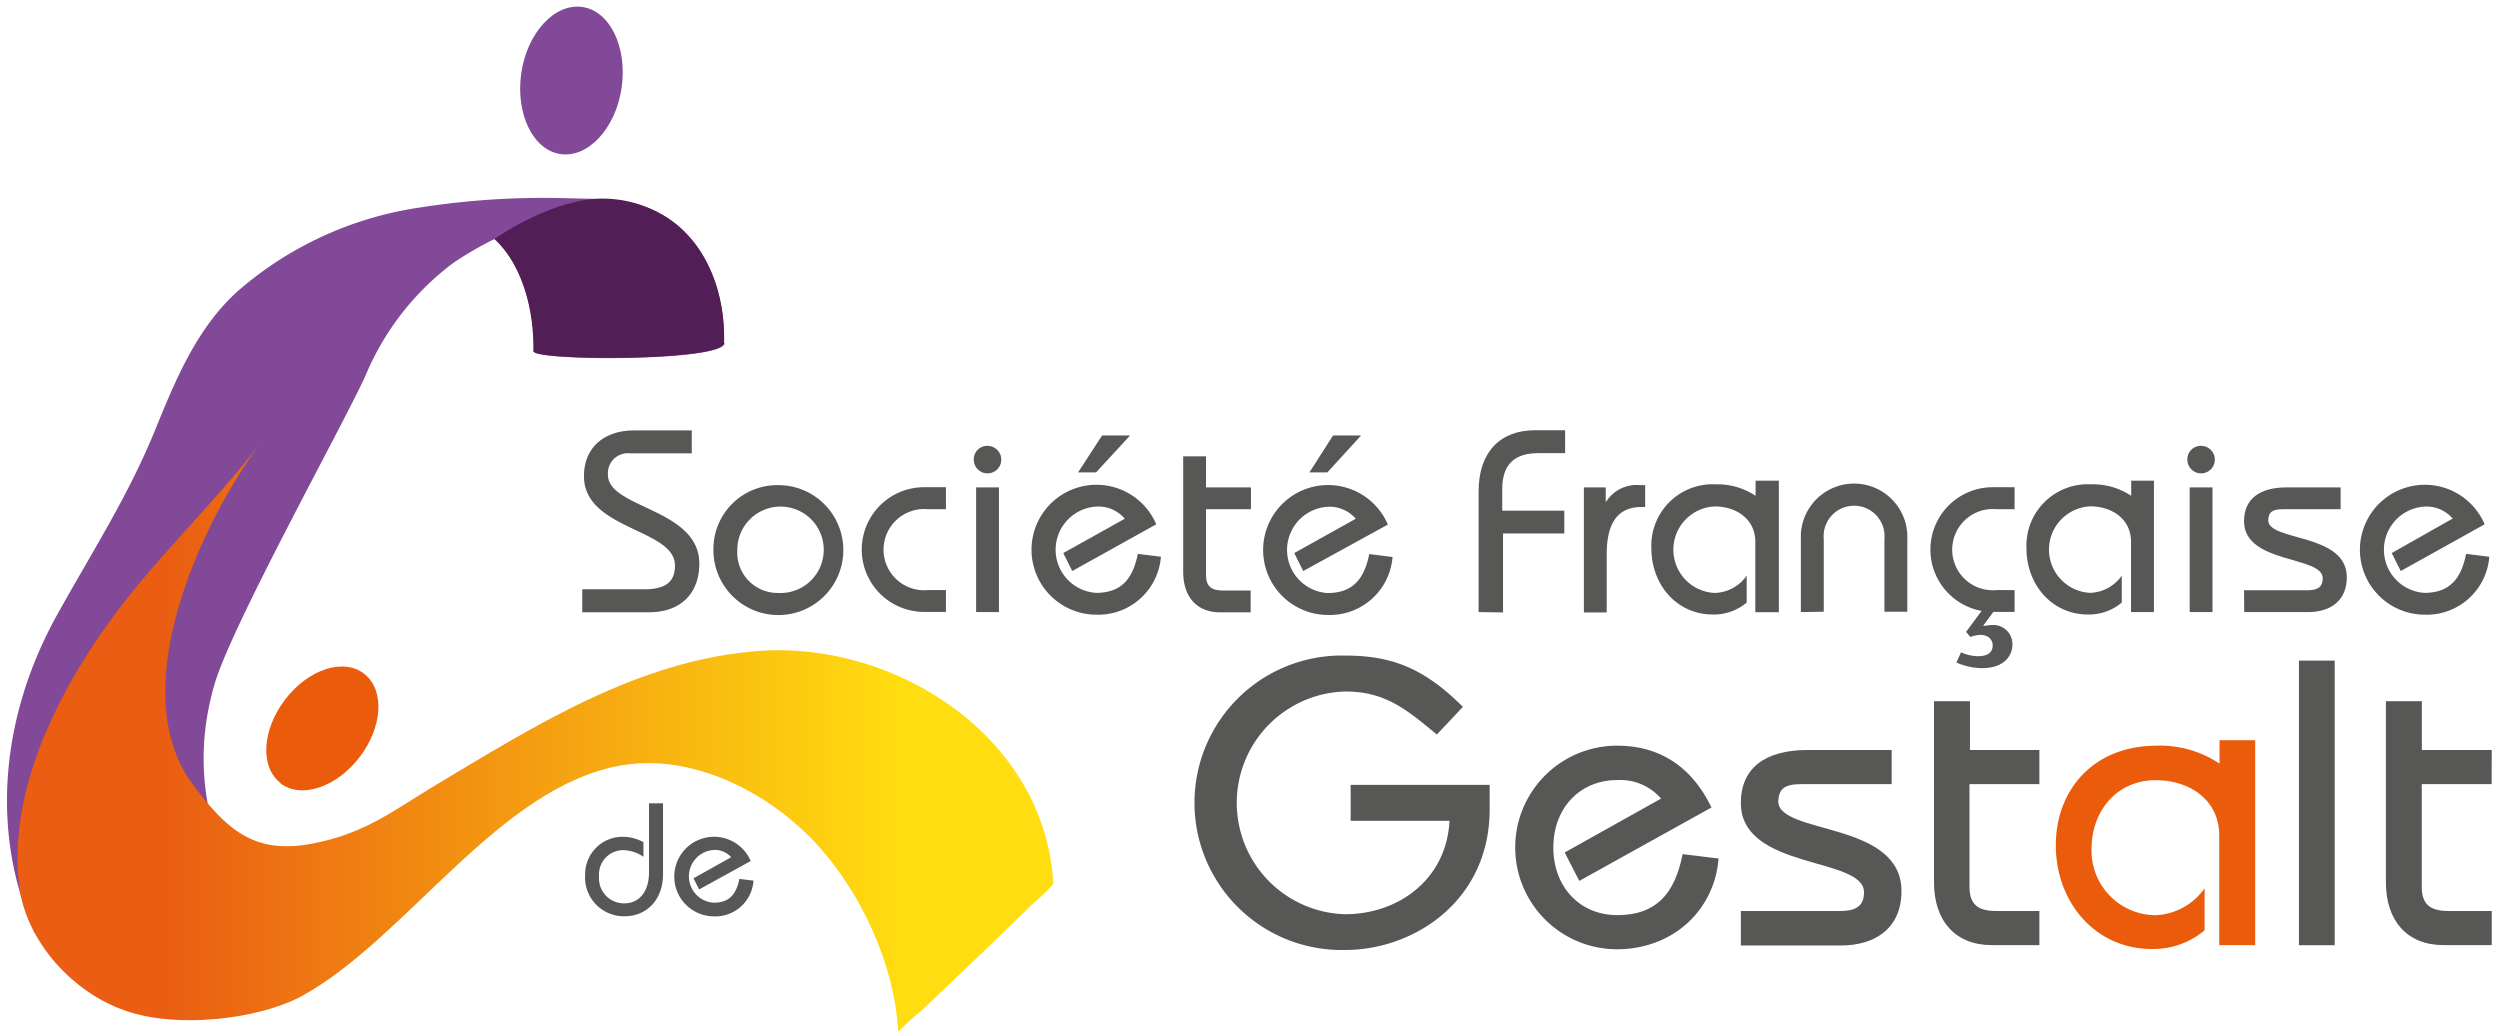
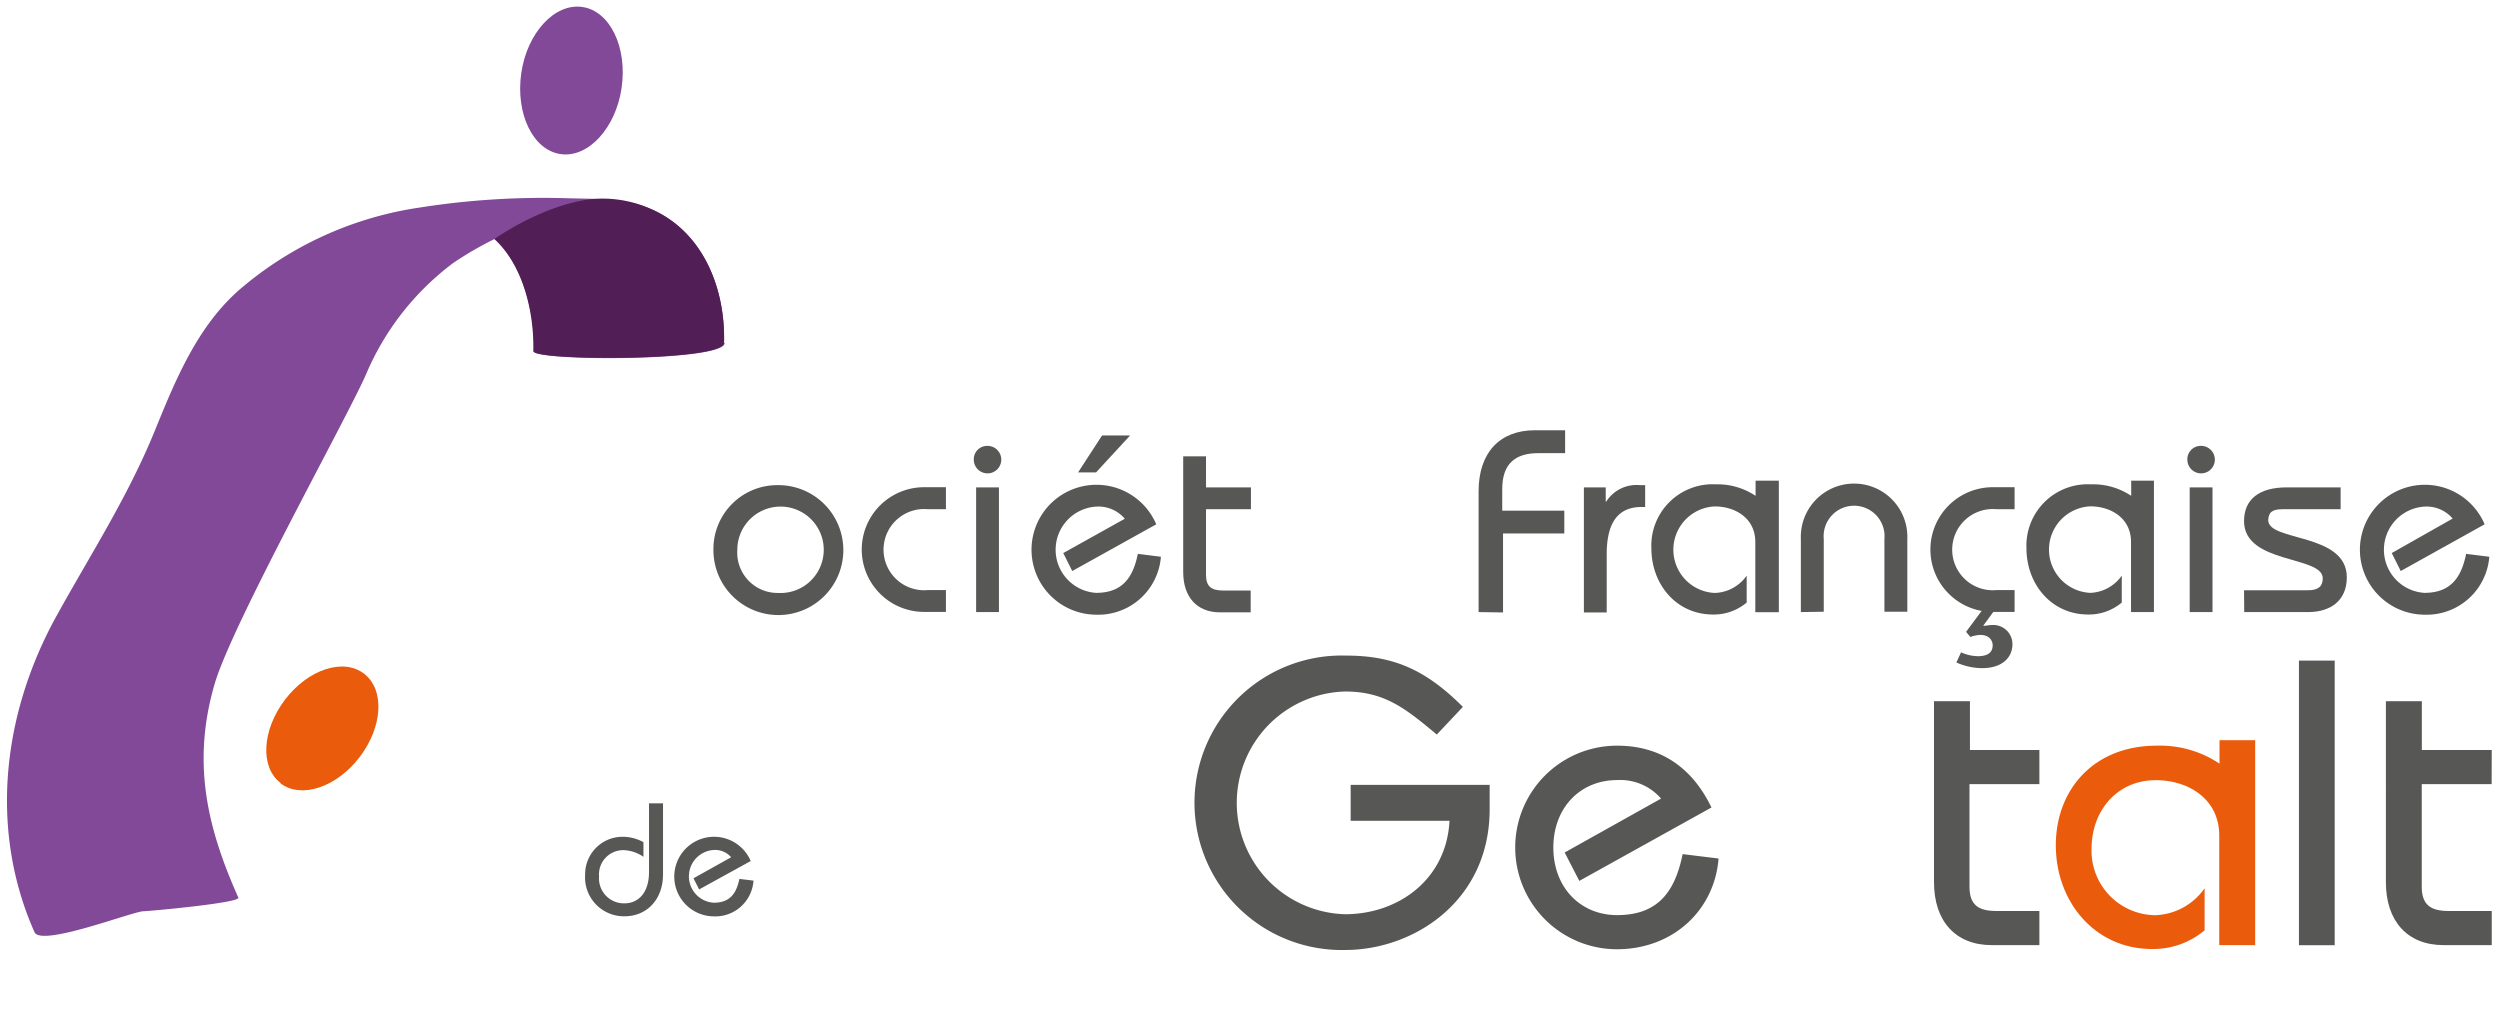
<svg xmlns="http://www.w3.org/2000/svg" id="Layer_1" data-name="Layer 1" viewBox="0 0 278.27 115.28">
  <defs>
    <style>.cls-1{fill:none;}.cls-2{fill:#814997;}.cls-3{fill:#ea5b0c;}.cls-4{clip-path:url(#clip-path);}.cls-5{fill:url(#linear-gradient);}.cls-6{fill:#521e56;}.cls-7{fill:#575756;}</style>
    <clipPath id="clip-path">
-       <path class="cls-1" d="M13.24,67.77C6.84,76.21.85,87.65,2.12,98.5c.74,6.3,6,12,11.85,14,5.66,2,14.77,1,19.67-1.65,11.71-6.47,21.94-23.38,35.61-25.67,8-1.34,16.59,3.15,21.85,9,4.75,5.26,8.48,13.19,8.88,20.67a28.14,28.14,0,0,1,2.58-2.36c2.06-1.93,4.09-3.88,6.13-5.83s4.06-3.9,6.07-5.87c0,0,2.49-2.14,2.47-2.49-.86-16.13-17.4-27-32.88-25.84C71,73.49,59.5,80.81,48.57,87.34c-4.81,2.88-7.88,5.44-13.85,6.57-6.46,1.22-9.51-1.59-13.24-6.57-8-10.72,1.37-29.91,7.61-38.15C24.36,55.44,18,61.48,13.24,67.77" />
-     </clipPath>
+       </clipPath>
    <linearGradient id="linear-gradient" x1="-324.32" y1="529.5" x2="-323.32" y2="529.5" gradientTransform="matrix(115.28, 0, 0, -115.28, 37389.98, 61124.45)" gradientUnits="userSpaceOnUse">
      <stop offset="0" stop-color="#ea5d12" />
      <stop offset="0.14" stop-color="#ea5d12" />
      <stop offset="0.85" stop-color="#ffdd10" />
      <stop offset="1" stop-color="#ffdd10" />
    </linearGradient>
  </defs>
  <title>logo</title>
  <path class="cls-2" d="M80.59,38.17c.17-6-2.31-12.36-8.09-14.88C69.62,22,66,22.16,63,22.06A88.74,88.74,0,0,0,46.6,23.12a39.54,39.54,0,0,0-20,9.17C21.9,36.43,19.49,42.4,17.21,48c-3,7.33-7.06,13.59-10.87,20.47-6.16,11.1-7.51,24-2.5,35.29.74,1.66,10.83-2.28,12.12-2.33.52,0,10.83-.93,10.57-1.52-3.58-8-5.17-15.23-2.6-23.92C26,69.2,38.36,47,40.7,41.77a30.16,30.16,0,0,1,9.75-12.5,38.85,38.85,0,0,1,9.82-4.78c7.72-2.77-14.45-1.44-9,0a9.19,9.19,0,0,1,3.16,1.61c3.72,2.83,5.09,8.55,5,13,0,1.12,21.17,1.16,21.23-.91" />
  <path class="cls-3" d="M31.22,87.14c-2.3-1.75-2.06-5.9.51-9.27S38.24,73.2,40.54,75s2.06,5.9-.51,9.27-6.52,4.68-8.81,2.92" />
  <path class="cls-2" d="M64.84.78c3.08.46,5,4.51,4.35,9s-3.73,7.83-6.81,7.37-5-4.51-4.36-9S61.75.31,64.84.78" />
  <g class="cls-4">
    <rect class="cls-5" x="0.85" y="49.19" width="116.4" height="65.68" />
  </g>
  <path class="cls-6" d="M66.13,22.14a13.15,13.15,0,0,1,6.37,1.14c5.78,2.53,8.26,8.85,8.09,14.89-.06,2.07-21.27,2-21.23.91.11-4.2-1.09-9.51-4.32-12.48,0,0,5.51-3.94,11.09-4.46" />
-   <path class="cls-7" d="M64.81,65.59h6.93c2.4,0,3.39-.87,3.39-2.64C75.13,58.82,65,59,65,53c0-3.29,2.37-5.09,5.55-5.09H77v2.55H70.12a2.22,2.22,0,0,0-2.45,2.4c0,3.73,10.17,3.73,10.17,9.88,0,3.24-2,5.41-5.61,5.41H64.81Z" />
  <path class="cls-7" d="M86.61,54a7.23,7.23,0,1,1-7.2,7.23A7.11,7.11,0,0,1,86.61,54m0,12a4.81,4.81,0,1,0-4.54-4.8A4.49,4.49,0,0,0,86.61,66" />
  <path class="cls-7" d="M105.29,56.68h-2a4.52,4.52,0,1,0,0,9h2v2.43h-2.43a6.94,6.94,0,1,1,0-13.88h2.43Z" />
  <path class="cls-7" d="M109.92,49.63a1.53,1.53,0,1,1-1.53,1.53,1.49,1.49,0,0,1,1.53-1.53m-1.27,4.62h2.54V68.13h-2.54Z" />
  <path class="cls-7" d="M119.35,63.56l-1-2,6.85-3.82A3.86,3.86,0,0,0,122,56.39a4.81,4.81,0,0,0,0,9.6c3,0,4.13-1.79,4.65-4.34l2.57.32A7,7,0,0,1,122,68.42a7.23,7.23,0,1,1,6.7-10.06Zm3.32-15.09h3.12L122,52.58h-2Z" />
  <path class="cls-7" d="M139.24,56.68h-5V64c0,1.29.61,1.73,1.91,1.73h3.06v2.43h-3.41c-2.6,0-4.1-1.74-4.1-4.48V50.79h2.54v3.46h5Z" />
-   <path class="cls-7" d="M145.06,63.56l-1-2,6.85-3.82a3.86,3.86,0,0,0-3.15-1.33,4.81,4.81,0,0,0,0,9.6c3,0,4.13-1.79,4.65-4.34L155,62a7,7,0,0,1-7.23,6.45,7.23,7.23,0,1,1,6.71-10.06Zm3.32-15.09h3.12l-3.75,4.11h-2Z" />
  <path class="cls-7" d="M164.58,68.13V54.69c0-4.31,2.35-6.8,6.27-6.8h3.36v2.55h-3c-2.52,0-4,1.15-4,4v2.4h6.91v2.54H167.3v8.79Z" />
  <path class="cls-7" d="M176.3,54.25h2.43v1.59h.05A4,4,0,0,1,182.54,54h.58v2.43h-.38c-2.46,0-3.9,1.5-3.9,5.26v6.48H176.3Z" />
  <path class="cls-7" d="M200.45,68.13V60a5.93,5.93,0,1,1,11.85,0v8.09h-2.55V60A3.39,3.39,0,1,0,203,60v8.09Z" />
  <path class="cls-7" d="M224.24,56.68h-2a4.52,4.52,0,1,0,0,9h2v2.43h-2.43a6.94,6.94,0,1,1,0-13.88h2.43Zm-5.4,13.65,1.85-2.49h1.38l-1.33,1.82c.32,0,.64-.09,1-.09A2.13,2.13,0,0,1,224,71.71c0,1.42-1.07,2.66-3.38,2.66a7.12,7.12,0,0,1-2.86-.63l.52-1.13a4.77,4.77,0,0,0,1.87.43c1.16,0,1.65-.46,1.65-1.21,0-.55-.4-1.16-1.38-1.16a3.64,3.64,0,0,0-1.1.23Z" />
  <path class="cls-7" d="M245,49.63a1.53,1.53,0,1,1-1.53,1.53A1.49,1.49,0,0,1,245,49.63m-1.27,4.62h2.54V68.13h-2.54Z" />
  <path class="cls-7" d="M249.78,65.7h7.12c1.18,0,1.64-.46,1.64-1.33,0-2.54-8.76-1.56-8.76-6.36,0-2.46,1.71-3.76,4.75-3.76h6v2.43h-6.42c-1.24,0-1.59.35-1.64,1.22,0,2.4,8.75,1.38,8.75,6.36,0,2.62-1.85,3.87-4.3,3.87h-7.12Z" />
  <path class="cls-7" d="M267.22,63.56l-1-2L273,57.72a3.82,3.82,0,0,0-3.15-1.33,4.81,4.81,0,0,0,0,9.6c3,0,4.13-1.79,4.65-4.34l2.58.32a7,7,0,0,1-7.23,6.45,7.23,7.23,0,1,1,6.71-10.06Z" />
  <path class="cls-7" d="M73.8,89.42v7.9c0,2.79-1.79,4.67-4.28,4.67a4.33,4.33,0,0,1-4.39-4.64,4.17,4.17,0,0,1,4.09-4.21,4.81,4.81,0,0,1,2.4.6v1.63a4.17,4.17,0,0,0-2.14-.74,2.7,2.7,0,0,0-2.8,2.92,2.78,2.78,0,0,0,2.84,3c1.48,0,2.72-1.13,2.72-3.47V89.42Z" />
  <path class="cls-7" d="M77.82,99l-.63-1.24,4.19-2.34a2.34,2.34,0,0,0-1.93-.81,2.94,2.94,0,0,0,0,5.87c1.84,0,2.53-1.09,2.85-2.65l1.57.19A4.26,4.26,0,0,1,79.45,102a4.43,4.43,0,1,1,4.11-6.16Z" />
  <path class="cls-7" d="M159.93,81.76c-3.48-2.89-5.79-4.79-10.22-4.79a12.4,12.4,0,0,0,0,24.79c6,0,11.31-3.93,11.63-10.4h-11v-4h15.47v2.72c0,10.27-8.51,15.66-16.06,15.66a16.39,16.39,0,1,1,0-32.77c5.29,0,8.87,1.5,13.08,5.71Z" />
  <path class="cls-7" d="M175.79,98.05l-1.63-3.16,10.73-6A6,6,0,0,0,180,86.83c-4.11,0-7.1,3.08-7.1,7.51s3,7.52,7.1,7.52c4.71,0,6.48-2.81,7.29-6.79l4,.49c-.45,5.75-5.07,10.1-11.32,10.1A11.32,11.32,0,0,1,180,83c5.07,0,8.47,2.67,10.5,6.88Z" />
-   <path class="cls-7" d="M193.77,101.4H204.9c1.86,0,2.58-.72,2.58-2.08,0-4-13.71-2.44-13.71-9.95,0-3.85,2.67-5.89,7.42-5.89h9.37v3.8H200.51c-1.94,0-2.49.55-2.58,1.9,0,3.76,13.72,2.18,13.72,10,0,4.12-2.9,6.06-6.75,6.06H193.77Z" />
  <path class="cls-7" d="M227,87.28h-7.78V98.69c0,2,.94,2.71,3,2.71H227v3.8H221.7c-4.07,0-6.43-2.71-6.43-7V78.05h4v5.43H227Z" />
  <rect class="cls-7" x="255.89" y="73.53" width="3.98" height="31.68" />
  <path class="cls-3" d="M247.05,82.39V85a11.9,11.9,0,0,0-7-2c-7,0-11.22,4.89-11.22,11.08,0,6.39,4.43,11.55,10.68,11.55a8.88,8.88,0,0,0,5.88-2.08V98.87a7,7,0,0,1-5.47,3,7.17,7.17,0,0,1-7.11-7.43c0-4.11,2.76-7.6,7.15-7.6,3.62,0,7.06,2.08,7.06,6.16V105.2h4V82.39Z" />
  <path class="cls-7" d="M277.34,87.28h-7.78V98.69c0,2,.95,2.71,3,2.71h4.79v3.8H272c-4.08,0-6.43-2.71-6.43-7V78.05h4v5.43h7.78Z" />
  <path class="cls-7" d="M237.22,53.5v1.69a7.62,7.62,0,0,0-4.47-1.28,6.83,6.83,0,0,0-7.19,7.1c0,4.09,2.85,7.39,6.85,7.39a5.68,5.68,0,0,0,3.76-1.33v-3a4.48,4.48,0,0,1-3.5,1.92,4.82,4.82,0,0,1,0-9.63c2.32,0,4.53,1.34,4.53,3.95v7.82h2.55V53.5Z" />
  <path class="cls-7" d="M195.41,53.5v1.69A7.61,7.61,0,0,0,191,53.91a6.83,6.83,0,0,0-7.19,7.1c0,4.09,2.84,7.39,6.84,7.39a5.69,5.69,0,0,0,3.77-1.33v-3A4.5,4.5,0,0,1,190.86,66a4.82,4.82,0,0,1,0-9.63c2.32,0,4.52,1.34,4.52,3.95v7.82H198V53.5Z" />
</svg>